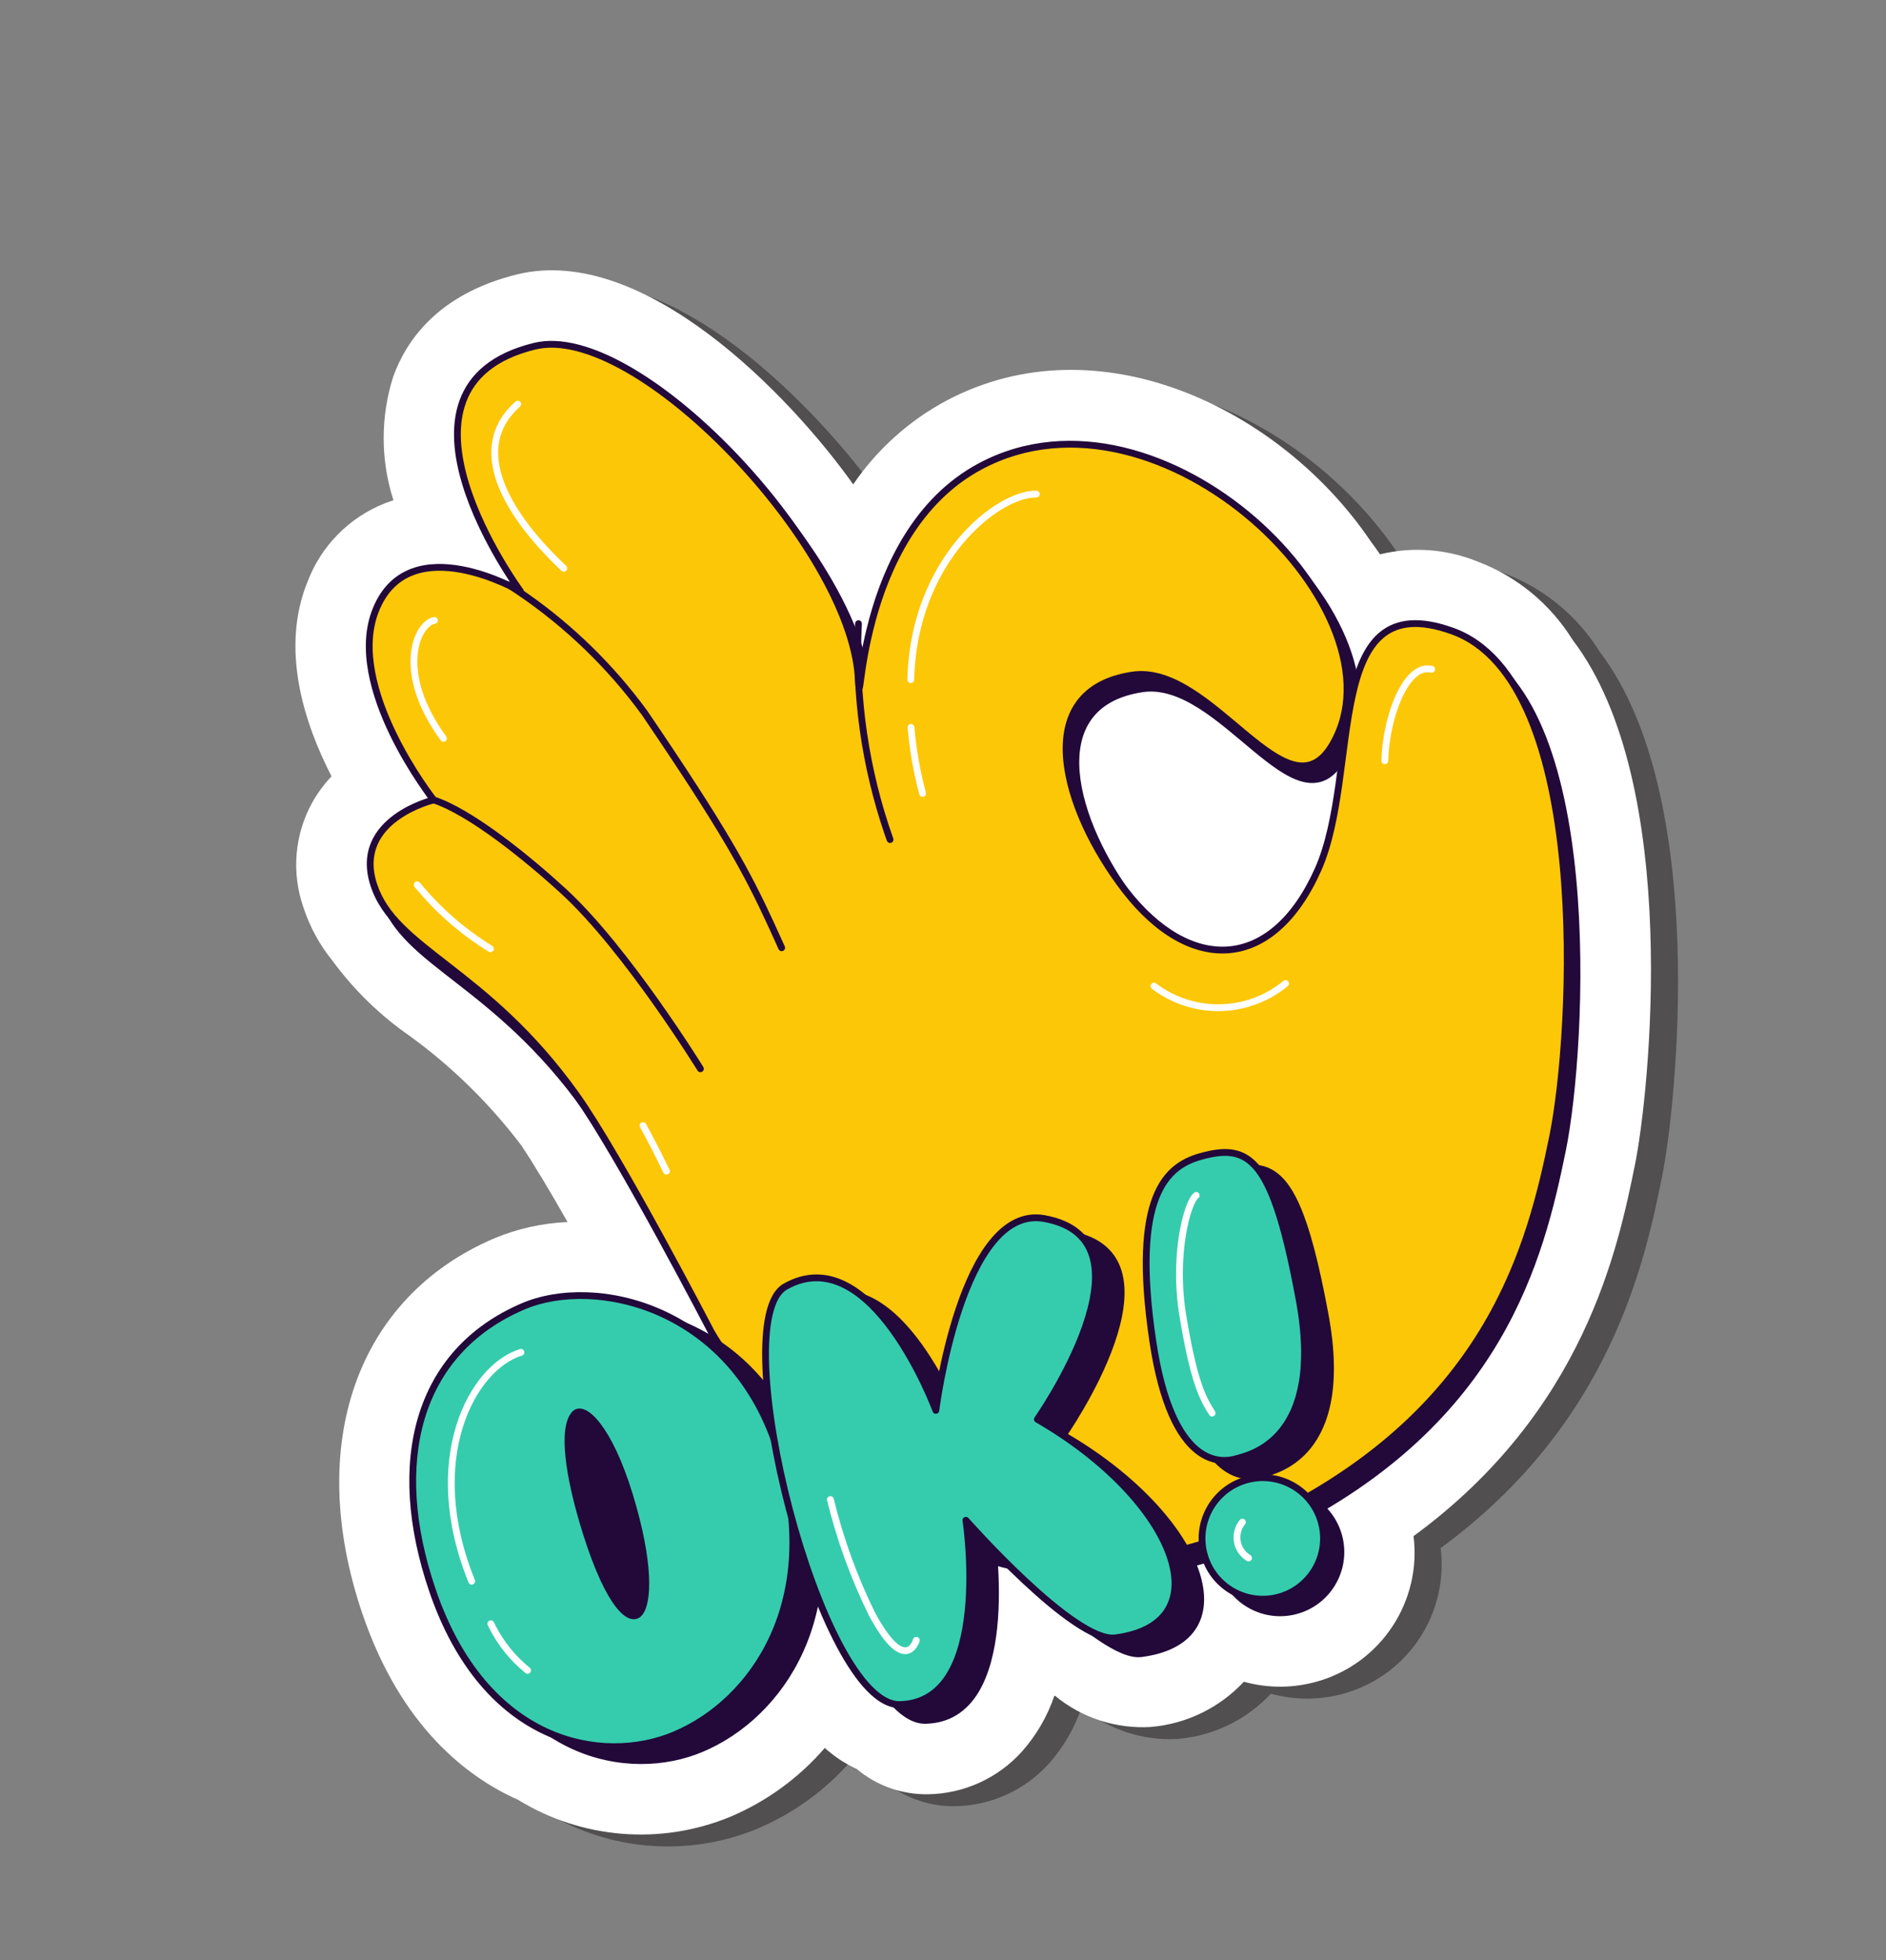
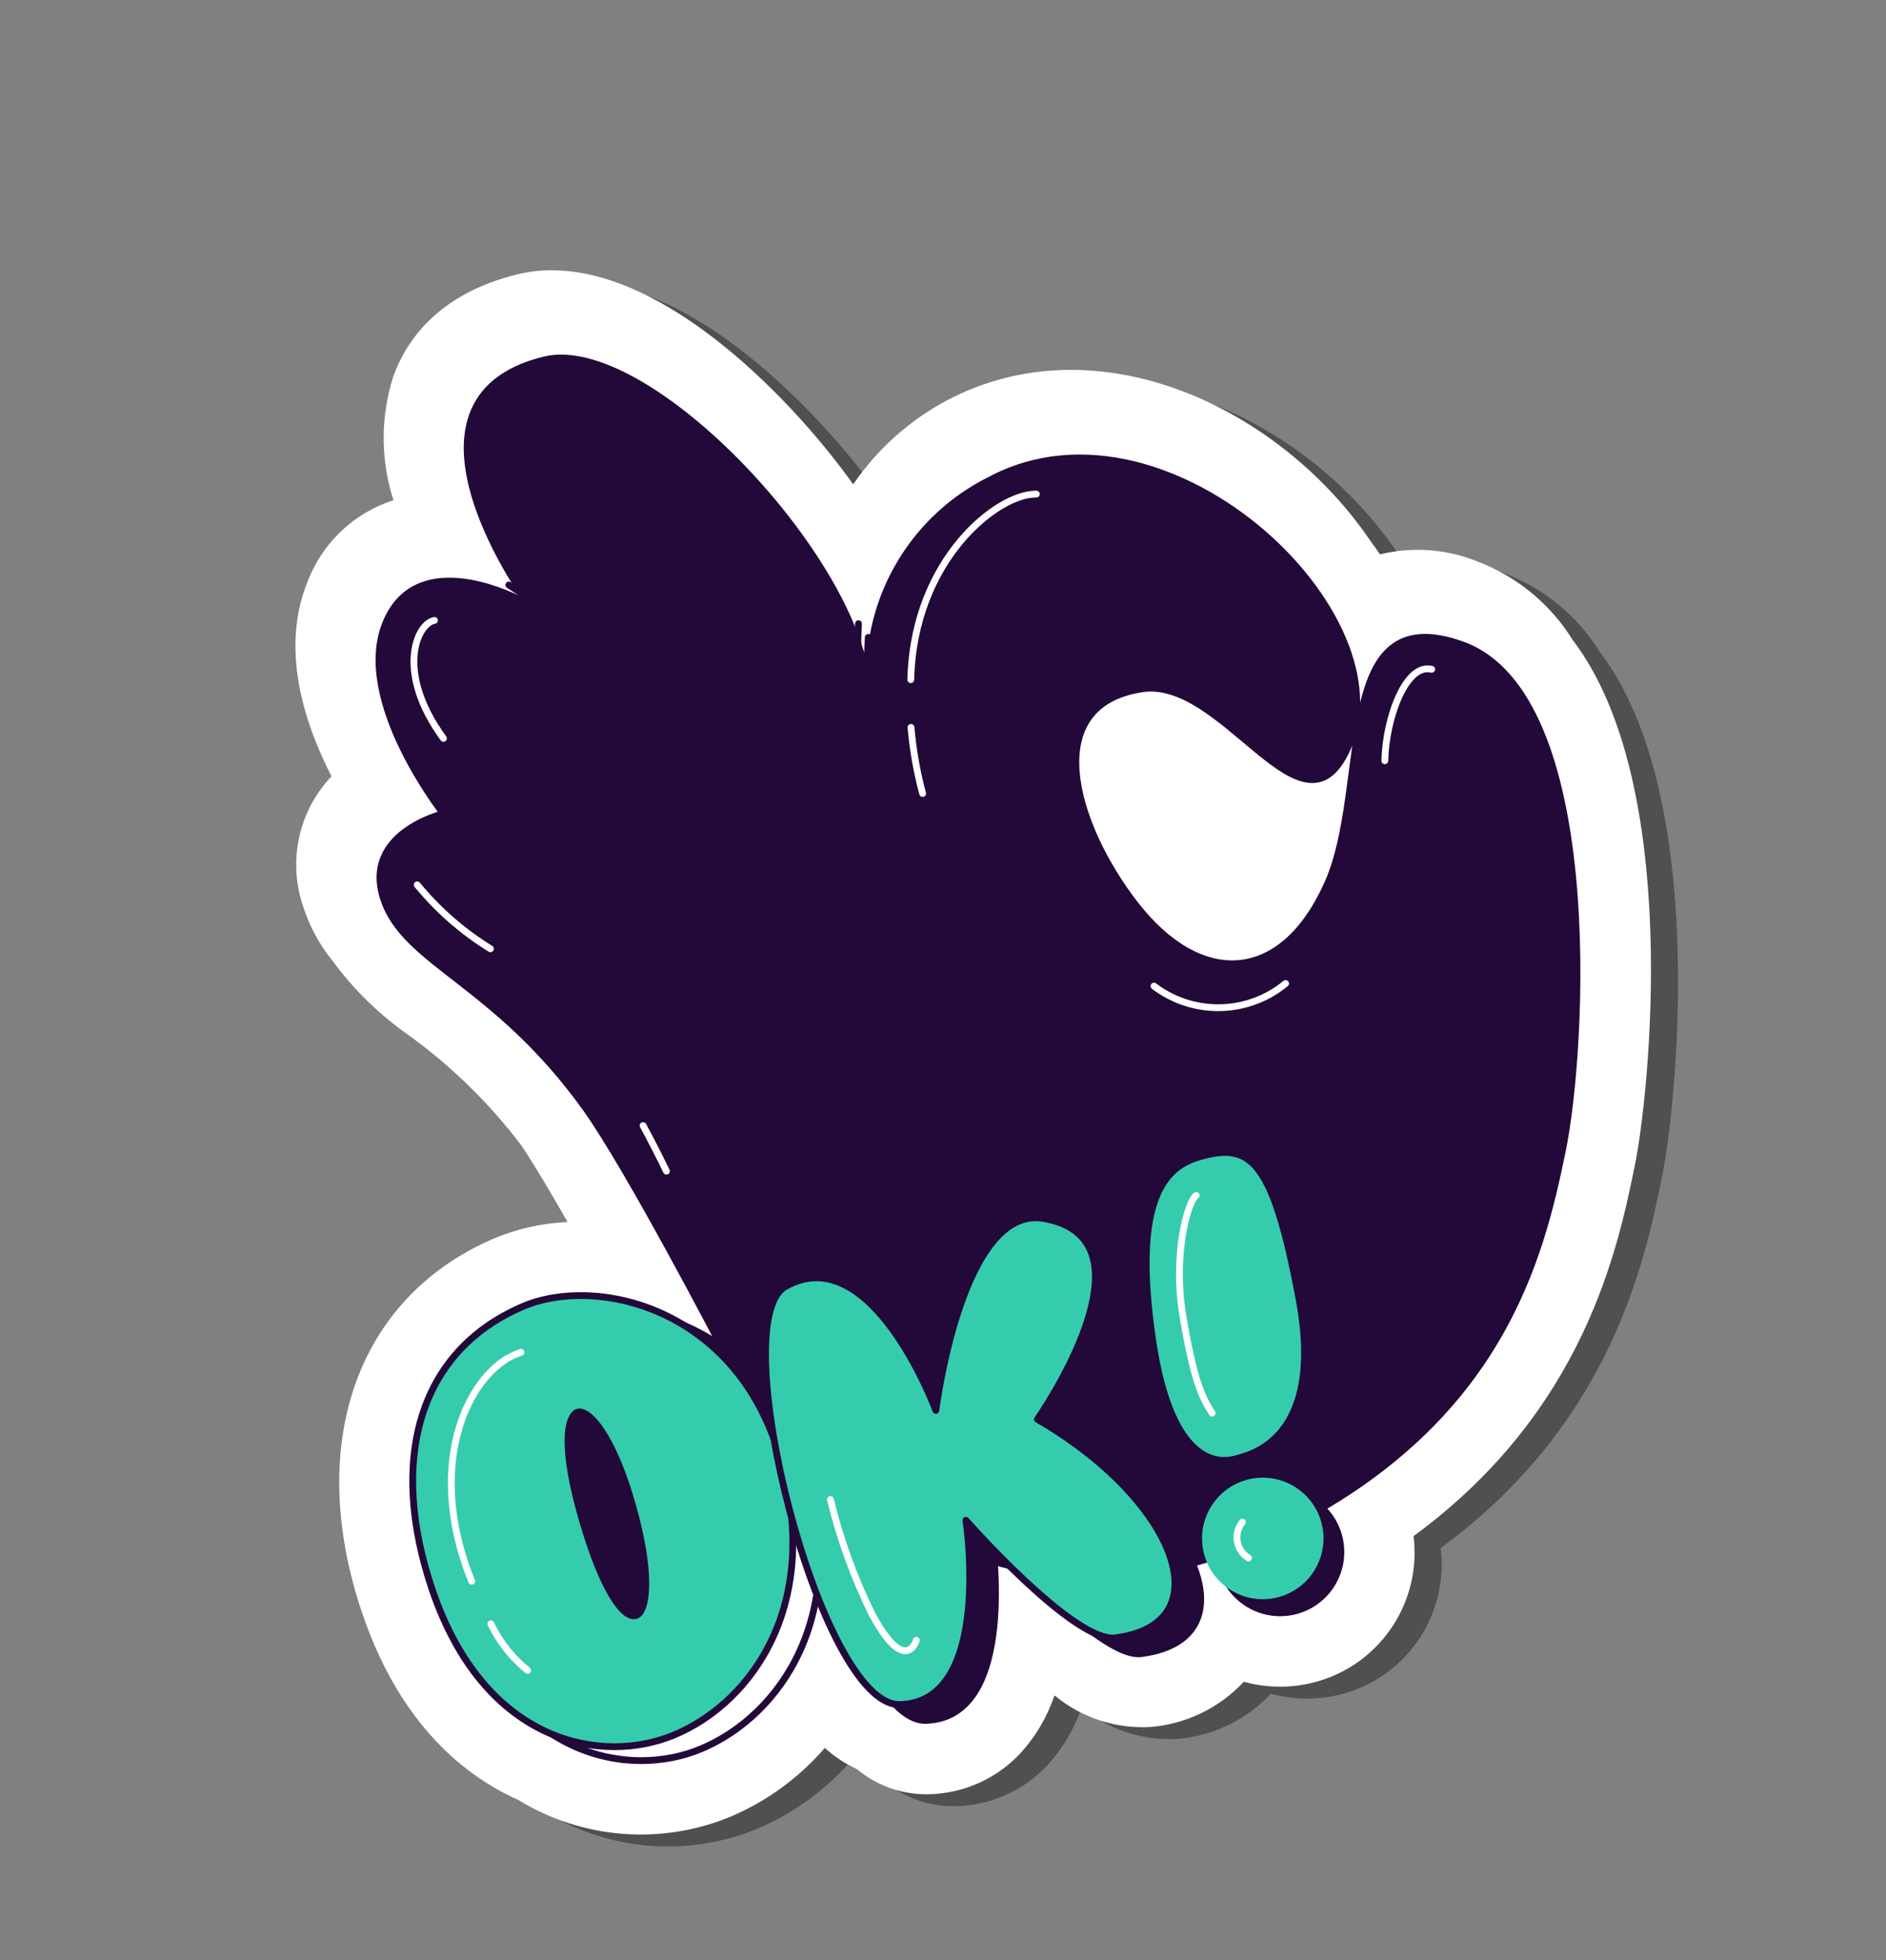
<svg xmlns="http://www.w3.org/2000/svg" width="180" height="187" viewBox="0 0 180 187" fill="none">
  <rect x="0" y="0" width="180" height="187" fill="#808080" stroke="none" />
  <g clip-path="url(#clip0_54_4456)">
    <path opacity="0.5" d="M152.672 62.178C150.55 58.757 147.359 56.131 143.593 54.706C140.64 53.509 137.386 53.269 134.29 54.02C134 53.593 133.697 53.169 133.382 52.747C124.823 40.123 107.422 31.669 92.906 39.361C89.343 41.269 86.292 44.009 84.014 47.348C77.942 38.81 64.015 24.38 51.959 27.31C44.401 29.167 41.368 33.611 40.122 37.041C38.891 40.886 38.895 45.021 40.135 48.864C39.869 48.948 39.601 49.043 39.336 49.146C35.924 50.488 33.237 53.208 31.935 56.635C29.32 63.058 31.61 70.119 34.225 75.199C33.515 75.949 32.9 76.784 32.393 77.684C30.697 80.74 30.385 84.375 31.534 87.676C32.14 89.544 33.086 91.283 34.325 92.806C36.363 95.581 38.848 97.998 41.678 99.959C45.732 102.904 49.328 106.431 52.35 110.428C53.583 112.266 55.158 114.917 56.752 117.723C54.334 117.824 51.952 118.355 49.72 119.291C36.614 124.907 31.687 138.952 37.166 155.072C40.828 165.843 47.159 170.678 52.037 172.846C58.124 176.582 65.628 177.189 72.236 174.479C75.726 173.012 78.829 170.757 81.302 167.891C82.211 168.716 83.242 169.395 84.358 169.905C86.246 171.486 88.639 172.341 91.102 172.313C94.554 172.275 97.831 170.789 100.135 168.218C101.506 166.668 102.555 164.86 103.218 162.9L103.318 162.951C105.869 165.036 109.11 166.086 112.399 165.892C115.798 165.609 118.969 164.071 121.295 161.577C123.659 162.234 126.16 162.204 128.508 161.492C134.466 159.692 138.261 153.861 137.494 147.685C153.833 135.726 157.014 120.144 158.618 112.292C159.979 105.622 163.161 75.908 152.672 62.178Z" fill="#231F20" />
    <path d="M150.088 61.04C147.966 57.619 144.775 54.992 141.009 53.568C138.056 52.37 134.802 52.13 131.706 52.882C131.416 52.455 131.113 52.03 130.798 51.609C122.239 38.985 104.838 30.53 90.322 38.223C86.759 40.131 83.708 42.871 81.43 46.21C75.358 37.672 61.431 23.242 49.375 26.172C41.817 28.029 38.784 32.473 37.538 35.902C36.307 39.748 36.311 43.883 37.551 47.725C37.285 47.81 37.017 47.905 36.752 48.007C33.34 49.35 30.653 52.069 29.351 55.497C26.736 61.919 29.026 68.981 31.641 74.061C30.931 74.811 30.316 75.646 29.809 76.546C28.113 79.602 27.801 83.237 28.95 86.538C29.556 88.406 30.502 90.145 31.741 91.667C33.779 94.442 36.264 96.86 39.094 98.821C43.148 101.766 46.744 105.293 49.766 109.29C50.999 111.128 52.574 113.779 54.169 116.585C51.75 116.686 49.368 117.217 47.136 118.153C34.03 123.769 29.103 137.814 34.581 153.934C38.244 164.705 44.575 169.54 49.453 171.707C55.54 175.444 63.044 176.051 69.652 173.341C73.142 171.874 76.245 169.619 78.719 166.753C79.627 167.577 80.658 168.257 81.774 168.766C83.662 170.348 86.055 171.202 88.518 171.175C91.97 171.137 95.247 169.651 97.551 167.079C98.922 165.53 99.971 163.722 100.634 161.762L100.734 161.813C103.285 163.898 106.526 164.947 109.815 164.754C113.214 164.471 116.385 162.933 118.711 160.439C121.075 161.095 123.576 161.066 125.924 160.354C131.882 158.554 135.677 152.723 134.91 146.546C151.249 134.587 154.43 119.006 156.034 111.154C157.396 104.483 160.577 74.77 150.088 61.04Z" fill="white" />
    <path d="M139.549 61.514C127.004 57.001 130.871 74.968 126.72 84.273C122.369 94.027 114.512 94.259 108.312 86.242C102.334 78.513 99.135 67.2 109.004 65.713C116.586 64.571 123.775 79.67 128.088 72.379C135.537 59.785 111.781 36.639 94.552 45.765C88.114 48.943 83.779 55.225 83.094 62.372L82.866 60.807C82.749 62.728 82.756 64.654 82.887 66.573C82.888 66.978 82.896 66.829 82.838 65.915C82.045 53.435 61.727 31.963 51.967 34.336C36.194 38.17 50.603 57.719 50.603 57.719C50.603 57.719 50.269 57.528 49.726 57.263C49.588 57.174 49.494 57.115 49.494 57.115L49.536 57.171C46.776 55.859 39.405 53.093 36.811 59.466C33.81 66.837 42.319 77.623 42.319 77.623C42.319 77.623 34.594 79.464 36.594 85.694C38.596 91.924 47.283 93.675 55.914 105.736C60.062 111.534 68.829 128.41 68.829 128.41C75.75 140.12 96.07 159.046 122.528 145.822C143.194 135.493 147.013 120.051 149.118 109.742C151.138 99.852 152.902 66.318 139.549 61.514Z" fill="#22093A" />
    <path d="M44.795 39.495C45.708 37 47.867 34.998 51.891 34.02C54.455 33.397 57.648 34.346 60.958 36.232C64.281 38.126 67.785 40.999 70.999 44.33C74.214 47.662 77.15 51.463 79.333 55.219C80.725 57.614 81.816 60.003 82.477 62.247C82.491 61.76 82.513 61.274 82.543 60.787C82.553 60.621 82.686 60.49 82.853 60.483C82.916 60.481 82.976 60.496 83.028 60.525C84.186 54.251 88.138 48.813 93.801 45.786L94.408 45.473C103.191 40.828 113.578 44.422 120.787 50.682C124.4 53.82 127.245 57.651 128.717 61.509C129.421 63.356 129.811 65.218 129.816 67.014C130.377 64.728 131.202 62.771 132.631 61.607C134.22 60.311 136.466 60.06 139.658 61.209C143.119 62.453 145.563 65.546 147.26 69.559C148.959 73.576 149.932 78.563 150.422 83.689C151.4 93.941 150.453 104.829 149.436 109.806C148.383 114.967 146.893 121.45 143.063 127.939C139.229 134.434 133.061 140.92 122.673 146.112C109.345 152.774 97.544 151.34 88.21 146.757C78.89 142.182 72.037 134.473 68.551 128.574L68.542 128.559C68.542 128.558 68.541 128.557 68.54 128.556C68.539 128.554 68.537 128.551 68.535 128.547C68.531 128.539 68.525 128.527 68.517 128.511C68.501 128.479 68.475 128.431 68.442 128.369C68.377 128.244 68.282 128.06 68.158 127.824C67.91 127.352 67.551 126.67 67.108 125.834C66.222 124.162 64.997 121.873 63.643 119.403C60.931 114.456 57.712 108.805 55.651 105.925C51.363 99.933 47.063 96.503 43.569 93.784C40.097 91.083 37.324 89.024 36.286 85.793C35.764 84.168 35.871 82.804 36.346 81.678C36.819 80.559 37.644 79.702 38.514 79.061C39.385 78.419 40.317 77.982 41.026 77.706C41.319 77.592 41.575 77.506 41.776 77.443C41.752 77.409 41.725 77.374 41.698 77.337C41.469 77.024 41.145 76.57 40.767 76.002C40.011 74.868 39.032 73.276 38.148 71.45C36.392 67.824 34.954 63.168 36.511 59.343C37.184 57.688 38.178 56.606 39.347 55.951C40.511 55.298 41.824 55.082 43.119 55.112C45.589 55.17 48.061 56.129 49.489 56.791C49.52 56.791 49.551 56.795 49.581 56.804C49.235 56.278 48.795 55.585 48.318 54.767C47.208 52.864 45.886 50.276 45.061 47.559C44.237 44.85 43.893 41.964 44.795 39.495ZM52.044 34.65C48.181 35.589 46.227 37.47 45.405 39.718C44.574 41.993 44.874 44.714 45.681 47.37C46.486 50.02 47.781 52.559 48.878 54.44C49.427 55.38 49.925 56.153 50.285 56.691C50.465 56.959 50.61 57.169 50.711 57.311C50.761 57.382 50.8 57.437 50.826 57.473C50.839 57.49 50.848 57.504 50.854 57.513C50.858 57.517 50.861 57.521 50.862 57.523C50.863 57.524 50.864 57.525 50.864 57.525C50.955 57.649 50.947 57.82 50.845 57.934C50.743 58.049 50.575 58.076 50.442 58L50.442 57.999L50.428 57.992C50.419 57.987 50.404 57.979 50.385 57.968C50.347 57.947 50.29 57.916 50.215 57.876C50.067 57.797 49.852 57.685 49.584 57.554C49.573 57.548 49.562 57.542 49.551 57.535C49.524 57.518 49.499 57.502 49.476 57.488C49.45 57.483 49.423 57.476 49.398 57.464C48.029 56.813 45.546 55.818 43.104 55.761C41.887 55.732 40.699 55.937 39.665 56.517C38.636 57.094 37.735 58.056 37.112 59.588C35.668 63.134 36.984 67.558 38.732 71.167C39.599 72.959 40.561 74.524 41.306 75.642C41.678 76.201 41.996 76.647 42.221 76.953C42.333 77.106 42.422 77.224 42.483 77.303C42.513 77.342 42.535 77.373 42.551 77.393C42.558 77.402 42.565 77.41 42.569 77.415C42.571 77.417 42.572 77.419 42.572 77.421L42.574 77.421L42.574 77.422C42.642 77.509 42.661 77.625 42.625 77.729C42.598 77.808 42.542 77.872 42.471 77.91L42.395 77.938L42.391 77.939C42.388 77.94 42.383 77.941 42.377 77.942C42.363 77.946 42.343 77.951 42.317 77.958C42.264 77.972 42.185 77.994 42.085 78.025C41.885 78.085 41.599 78.178 41.261 78.31C40.585 78.573 39.709 78.986 38.899 79.583C38.089 80.18 37.357 80.952 36.944 81.93C36.534 82.902 36.425 84.105 36.904 85.595C37.867 88.594 40.438 90.526 43.968 93.272C47.475 96.002 51.835 99.478 56.178 105.547C58.266 108.464 61.504 114.151 64.212 119.091C65.568 121.565 66.794 123.857 67.681 125.531C68.125 126.367 68.484 127.05 68.732 127.523C68.856 127.759 68.953 127.943 69.018 128.069C69.051 128.131 69.075 128.179 69.092 128.212C69.099 128.226 69.105 128.237 69.109 128.245L69.441 128.795C72.969 134.529 79.597 141.806 88.495 146.175C97.666 150.677 109.253 152.094 122.383 145.532C132.661 140.395 138.736 133.994 142.504 127.609C146.276 121.218 147.749 114.825 148.8 109.677C149.804 104.763 150.749 93.94 149.776 83.751C149.29 78.657 148.326 73.743 146.663 69.812C144.999 65.877 142.656 62.976 139.439 61.819C136.36 60.711 134.384 61.014 133.04 62.109C131.666 63.229 130.862 65.245 130.304 67.781C129.747 70.311 129.452 73.26 129.032 76.202C128.615 79.126 128.074 82.034 127.016 84.405C124.815 89.339 121.684 91.956 118.236 92.245C114.798 92.533 111.189 90.492 108.056 86.44C105.046 82.549 102.713 77.729 102.392 73.662C102.232 71.624 102.575 69.745 103.628 68.273C104.685 66.794 106.424 65.773 108.955 65.392C110.966 65.089 112.92 65.867 114.752 67.023C116.583 68.179 118.351 69.753 119.979 71.102C121.632 72.471 123.118 73.588 124.436 73.939C125.08 74.11 125.665 74.093 126.206 73.844C126.751 73.594 127.292 73.089 127.809 72.214C129.606 69.177 129.537 65.478 128.111 61.739C126.685 58.001 123.911 54.255 120.362 51.172C113.25 44.995 103.149 41.578 94.704 46.051L94.695 46.056C88.359 49.184 84.092 55.368 83.418 62.403C83.403 62.562 83.274 62.684 83.116 62.694C83.097 63.742 83.113 64.79 83.167 65.836L83.212 66.572C83.212 66.668 83.212 66.741 83.212 66.769C83.212 66.774 83.213 66.787 83.212 66.799C83.212 66.801 83.212 66.812 83.21 66.825C83.21 66.829 83.206 66.851 83.198 66.877C83.196 66.886 83.184 66.928 83.152 66.973C83.132 66.998 83.073 67.051 83.032 67.076C82.971 67.099 82.84 67.106 82.776 67.089C82.73 67.068 82.663 67.018 82.64 66.994C82.626 66.976 82.606 66.945 82.598 66.932C82.585 66.906 82.579 66.884 82.576 66.876C82.571 66.858 82.569 66.842 82.568 66.838C82.566 66.828 82.565 66.819 82.564 66.817C82.563 66.801 82.562 66.775 82.561 66.755C82.556 66.654 82.544 66.39 82.515 65.935C82.321 62.887 80.93 59.256 78.772 55.545C76.618 51.84 73.716 48.08 70.532 44.781C67.348 41.481 63.892 38.651 60.637 36.796C57.367 34.933 54.36 34.087 52.044 34.65ZM109.052 66.033C106.649 66.395 105.088 67.347 104.156 68.65C103.22 69.958 102.886 71.669 103.039 73.611C103.346 77.505 105.601 82.207 108.569 86.044C111.635 90.009 115.054 91.86 118.182 91.598C121.301 91.337 124.273 88.961 126.424 84.141C127.441 81.859 127.973 79.032 128.39 76.111C128.628 74.448 128.829 72.75 129.063 71.121C128.87 71.607 128.64 72.082 128.367 72.543C127.807 73.491 127.18 74.11 126.477 74.434C125.769 74.759 125.025 74.766 124.27 74.566C122.791 74.172 121.197 72.953 119.566 71.601C117.91 70.23 116.189 68.699 114.405 67.572C112.622 66.447 110.833 65.765 109.052 66.033Z" fill="#22093A" />
-     <path d="M67.898 127.1C74.818 138.811 95.138 157.737 121.597 144.512C142.262 134.183 146.081 118.742 148.187 108.433C150.206 98.542 151.971 65.009 138.617 60.205C126.072 55.692 129.939 73.658 125.788 82.964C121.437 92.718 113.58 92.95 107.38 84.933C101.402 77.204 98.203 65.891 108.072 64.404C115.655 63.261 122.844 78.361 127.156 71.07C134.606 58.476 110.849 35.33 93.62 44.456C81.286 50.988 82.264 70.244 81.906 64.605C81.114 52.126 60.795 30.654 51.036 33.026C35.263 36.861 49.672 56.409 49.672 56.409C49.672 56.409 39.096 50.252 35.879 58.157C32.879 65.528 41.387 76.313 41.387 76.313C41.387 76.313 33.662 78.154 35.663 84.384C37.664 90.615 46.352 92.365 54.982 104.427C59.131 110.225 67.898 127.1 67.898 127.1Z" fill="#FCC707" />
-     <path d="M43.864 38.185C44.776 35.69 46.936 33.689 50.959 32.711C53.523 32.088 56.717 33.037 60.026 34.923C63.35 36.816 66.853 39.69 70.067 43.021C73.282 46.353 76.218 50.154 78.401 53.91C80.265 57.116 81.588 60.309 82.061 63.162C82.245 62.042 82.525 60.605 82.96 59.009C84.309 54.057 87.18 47.499 93.468 44.169C102.252 39.517 112.644 43.11 119.855 49.373C123.468 52.511 126.314 56.342 127.785 60.2C128.49 62.048 128.88 63.91 128.885 65.706C129.446 63.419 130.27 61.462 131.699 60.297C133.289 59.002 135.534 58.751 138.727 59.9C142.187 61.144 144.631 64.237 146.329 68.25C148.028 72.267 149.001 77.254 149.49 82.38C150.469 92.631 149.521 103.52 148.505 108.497C147.451 113.657 145.961 120.14 142.131 126.629C138.298 133.124 132.13 139.611 121.742 144.803C108.413 151.465 96.611 150.031 87.277 145.448C77.958 140.873 71.105 133.164 67.619 127.265C67.616 127.26 67.613 127.255 67.61 127.249L67.61 127.249L67.609 127.247C67.608 127.245 67.606 127.242 67.604 127.238C67.6 127.23 67.593 127.217 67.585 127.201C67.568 127.169 67.543 127.121 67.511 127.059C67.446 126.934 67.35 126.751 67.227 126.515C66.979 126.042 66.62 125.361 66.177 124.525C65.29 122.853 64.066 120.564 62.712 118.094C59.999 113.147 56.78 107.496 54.719 104.616C50.432 98.624 46.132 95.194 42.637 92.475C39.165 89.773 36.392 87.715 35.354 84.484C34.832 82.859 34.939 81.494 35.414 80.368C35.887 79.25 36.712 78.393 37.583 77.751C38.454 77.109 39.385 76.672 40.094 76.396C40.387 76.282 40.644 76.197 40.844 76.133C40.82 76.1 40.794 76.065 40.766 76.027C40.537 75.715 40.214 75.26 39.836 74.693C39.079 73.558 38.101 71.967 37.216 70.141C35.46 66.514 34.022 61.859 35.579 58.034C36.416 55.977 37.746 54.812 39.279 54.244C40.798 53.682 42.486 53.719 44.04 54C45.596 54.281 47.044 54.813 48.099 55.273C48.309 55.364 48.502 55.455 48.679 55.539C48.329 55.008 47.877 54.299 47.387 53.458C46.276 51.554 44.955 48.967 44.129 46.25C43.306 43.54 42.961 40.655 43.864 38.185ZM51.112 33.341C47.25 34.28 45.295 36.161 44.474 38.409C43.642 40.684 43.942 43.404 44.749 46.061C45.554 48.711 46.849 51.249 47.947 53.131C48.495 54.071 48.993 54.844 49.353 55.381C49.533 55.65 49.679 55.859 49.779 56.001C49.829 56.072 49.868 56.127 49.894 56.163C49.907 56.181 49.916 56.195 49.923 56.204C49.926 56.208 49.929 56.211 49.931 56.214C49.932 56.215 49.932 56.215 49.933 56.216C50.024 56.34 50.016 56.512 49.913 56.626C49.81 56.74 49.642 56.767 49.509 56.689L49.503 56.686C49.498 56.684 49.491 56.679 49.482 56.674C49.463 56.663 49.434 56.647 49.396 56.626C49.32 56.584 49.207 56.523 49.062 56.448C48.772 56.298 48.352 56.091 47.839 55.868C46.811 55.42 45.414 54.907 43.925 54.638C42.432 54.367 40.873 54.346 39.504 54.853C38.15 55.354 36.952 56.383 36.18 58.278C34.736 61.825 36.052 66.249 37.8 69.858C38.668 71.65 39.629 73.215 40.374 74.333C40.747 74.891 41.065 75.338 41.289 75.644C41.401 75.796 41.491 75.914 41.551 75.994C41.581 76.033 41.604 76.063 41.619 76.083C41.627 76.093 41.633 76.1 41.637 76.105C41.639 76.108 41.64 76.11 41.641 76.111L41.642 76.112C41.711 76.199 41.73 76.315 41.694 76.42C41.657 76.524 41.57 76.603 41.463 76.629C41.462 76.629 41.461 76.629 41.459 76.63C41.456 76.63 41.451 76.631 41.445 76.633C41.432 76.636 41.412 76.642 41.385 76.649C41.332 76.663 41.254 76.685 41.153 76.715C40.953 76.776 40.667 76.869 40.33 77.001C39.653 77.264 38.778 77.676 37.967 78.273C37.157 78.871 36.426 79.643 36.013 80.621C35.602 81.592 35.493 82.796 35.972 84.285C36.935 87.284 39.506 89.216 43.036 91.963C46.544 94.692 50.903 98.168 55.246 104.238C57.334 107.155 60.572 112.842 63.28 117.782C64.636 120.255 65.863 122.548 66.75 124.221C67.193 125.058 67.552 125.74 67.8 126.213C67.924 126.45 68.021 126.634 68.086 126.759C68.119 126.822 68.144 126.87 68.16 126.902C68.167 126.916 68.173 126.927 68.177 126.935L68.509 127.485C72.037 133.219 78.665 140.497 87.563 144.866C96.733 149.368 108.322 150.785 121.452 144.222C131.729 139.085 137.804 132.685 141.573 126.3C145.345 119.909 146.817 113.516 147.869 108.367C148.872 103.454 149.817 92.63 148.844 82.442C148.358 77.348 147.394 72.433 145.732 68.502C144.067 64.568 141.724 61.667 138.508 60.51C135.428 59.402 133.452 59.705 132.109 60.8C130.734 61.92 129.931 63.935 129.372 66.472C128.816 69.001 128.522 71.95 128.102 74.893C127.684 77.817 127.143 80.724 126.085 83.096C123.884 88.029 120.753 90.647 117.305 90.936C113.867 91.224 110.258 89.183 107.124 85.131C104.114 81.239 101.781 76.42 101.461 72.353C101.3 70.315 101.644 68.436 102.697 66.963C103.754 65.485 105.492 64.464 108.024 64.083C110.034 63.78 111.988 64.558 113.82 65.714C115.651 66.87 117.42 68.443 119.048 69.792C120.701 71.162 122.186 72.278 123.505 72.629C124.149 72.801 124.733 72.784 125.274 72.535C125.819 72.284 126.36 71.78 126.878 70.904C128.674 67.867 128.605 64.169 127.179 60.43C125.753 56.691 122.979 52.945 119.43 49.863C112.318 43.686 102.218 40.269 93.772 44.742C87.726 47.944 84.92 54.281 83.585 59.18C82.92 61.622 82.626 63.688 82.475 64.798C82.438 65.073 82.408 65.296 82.384 65.449C82.372 65.524 82.36 65.593 82.347 65.645C82.341 65.669 82.332 65.706 82.316 65.742C82.309 65.758 82.292 65.794 82.261 65.831C82.234 65.862 82.148 65.952 82.003 65.95C81.855 65.948 81.77 65.854 81.744 65.82C81.714 65.78 81.698 65.743 81.692 65.725C81.677 65.687 81.669 65.648 81.665 65.623C81.655 65.568 81.647 65.494 81.639 65.409C81.623 65.237 81.605 64.976 81.583 64.625C81.389 61.578 79.998 57.947 77.841 54.236C75.687 50.53 72.784 46.771 69.6 43.471C66.416 40.171 62.961 37.341 59.705 35.486C56.436 33.623 53.428 32.778 51.112 33.341ZM108.12 64.725C105.718 65.087 104.156 66.037 103.224 67.34C102.288 68.649 101.954 70.36 102.107 72.302C102.414 76.196 104.669 80.897 107.637 84.735C110.703 88.7 114.123 90.551 117.251 90.289C120.369 90.028 123.343 87.651 125.493 82.831C126.51 80.55 127.042 77.722 127.459 74.802C127.696 73.138 127.897 71.44 128.131 69.812C127.938 70.298 127.709 70.773 127.436 71.234C126.876 72.181 126.248 72.801 125.545 73.124C124.838 73.45 124.093 73.457 123.338 73.256C121.859 72.862 120.265 71.643 118.634 70.292C116.978 68.92 115.258 67.389 113.473 66.263C111.69 65.137 109.901 64.457 108.12 64.725Z" fill="#22093A" />
    <path d="M41.078 76.213C41.134 76.043 41.317 75.95 41.487 76.005C43.313 76.603 45.603 78.032 47.842 79.681C50.088 81.335 52.312 83.233 54.012 84.796C57.053 87.59 60.334 91.846 62.846 95.389C64.105 97.163 65.174 98.764 65.929 99.921C66.306 100.5 66.606 100.968 66.811 101.291C66.913 101.453 66.992 101.579 67.045 101.664C67.071 101.706 67.091 101.739 67.105 101.761C67.112 101.772 67.117 101.78 67.121 101.786C67.122 101.789 67.124 101.79 67.124 101.792L67.125 101.795L67.154 101.853C67.206 101.995 67.153 102.159 67.02 102.241C66.886 102.323 66.717 102.297 66.614 102.187L66.573 102.135L66.573 102.133L66.553 102.103C66.54 102.081 66.52 102.049 66.494 102.007C66.441 101.923 66.363 101.799 66.261 101.638C66.058 101.317 65.761 100.852 65.385 100.276C64.634 99.124 63.57 97.531 62.318 95.765C59.809 92.227 56.561 88.018 53.574 85.272C51.886 83.722 49.68 81.841 47.457 80.203C45.226 78.56 43.007 77.185 41.286 76.621C41.116 76.566 41.023 76.383 41.078 76.213Z" fill="#22093A" />
    <path d="M48.29 55.63C48.375 55.498 48.538 55.448 48.679 55.502L48.738 55.533L49.679 56.153C54.034 59.094 57.885 62.72 61.085 66.888L61.769 67.799C69.408 79.035 71.548 82.989 73.874 88.033L74.899 90.287L74.92 90.349C74.953 90.496 74.88 90.651 74.737 90.716C74.594 90.78 74.429 90.733 74.341 90.61L74.308 90.554L73.29 88.314C70.98 83.303 68.855 79.377 61.231 68.164C57.948 63.68 53.916 59.797 49.315 56.689L48.387 56.078L48.336 56.037C48.228 55.932 48.205 55.761 48.29 55.63Z" fill="#22093A" />
    <path d="M81.609 59.481C81.618 59.303 81.771 59.165 81.95 59.174C82.128 59.183 82.266 59.335 82.257 59.514C81.902 66.469 82.919 73.425 85.25 79.987C85.31 80.156 85.222 80.342 85.053 80.402C84.906 80.454 84.746 80.393 84.668 80.264L84.64 80.205L84.422 79.581C82.217 73.123 81.261 66.301 81.609 59.481Z" fill="#22093A" />
    <path d="M42.585 70.253C42.69 70.397 42.659 70.6 42.514 70.706C42.37 70.811 42.167 70.779 42.061 70.635L42.585 70.253ZM41.317 58.888L41.42 58.867L41.485 58.864C41.636 58.87 41.766 58.981 41.791 59.136C41.816 59.291 41.726 59.437 41.585 59.49L41.522 59.507L41.409 59.535C41.137 59.622 40.811 59.876 40.518 60.339C40.189 60.86 39.926 61.611 39.851 62.561C39.701 64.455 40.301 67.126 42.585 70.253L42.323 70.443L42.061 70.635C39.706 67.411 39.039 64.588 39.204 62.509C39.286 61.471 39.576 60.616 39.969 59.993C40.333 59.418 40.808 59.009 41.317 58.888Z" fill="white" />
    <path d="M61.218 107.093C61.355 107.018 61.523 107.053 61.621 107.168L61.658 107.222L62.256 108.337C62.841 109.446 63.387 110.536 63.898 111.59C63.976 111.752 63.908 111.946 63.747 112.024C63.606 112.092 63.44 112.049 63.348 111.929L63.314 111.873L62.795 110.813C62.44 110.1 62.07 109.374 61.682 108.64L61.089 107.533L61.063 107.473C61.019 107.328 61.08 107.168 61.218 107.093Z" fill="white" />
    <path d="M39.611 84.156C39.732 84.057 39.904 84.061 40.021 84.156L40.068 84.202L40.438 84.644C42.188 86.69 44.226 88.471 46.488 89.931L46.977 90.239L47.029 90.279C47.138 90.382 47.164 90.552 47.082 90.685C46.988 90.838 46.788 90.885 46.636 90.791C44.12 89.241 41.863 87.309 39.945 85.066L39.566 84.613L39.53 84.559C39.459 84.425 39.49 84.256 39.611 84.156Z" fill="white" />
    <path d="M95.345 47.987C96.569 47.256 97.75 46.847 98.726 46.816L98.919 46.814L98.983 46.822C99.131 46.855 99.239 46.989 99.236 47.146C99.232 47.302 99.119 47.431 98.971 47.458L98.905 47.463L98.743 47.465C97.92 47.492 96.85 47.844 95.678 48.544C94.436 49.287 93.105 50.406 91.876 51.883C89.42 54.837 87.378 59.212 87.249 64.852L87.241 64.917C87.207 65.064 87.074 65.172 86.917 65.169C86.738 65.164 86.596 65.016 86.6 64.837L86.618 64.298C86.864 58.763 88.911 54.432 91.377 51.468C92.648 49.939 94.034 48.77 95.345 47.987Z" fill="white" />
    <path d="M88.368 75.613C88.415 75.786 88.312 75.963 88.14 76.01C87.967 76.056 87.789 75.954 87.742 75.781L88.368 75.613ZM86.917 69.073C87.096 69.058 87.254 69.19 87.269 69.369C87.451 71.478 87.818 73.568 88.368 75.613L88.055 75.697L87.742 75.781C87.182 73.7 86.807 71.572 86.623 69.424C86.607 69.246 86.739 69.089 86.917 69.073Z" fill="white" />
    <path d="M134.699 64.139C135.281 63.622 135.97 63.35 136.721 63.539C136.895 63.582 137 63.758 136.957 63.932C136.913 64.105 136.737 64.211 136.563 64.167C136.082 64.047 135.606 64.201 135.131 64.624C134.649 65.052 134.198 65.735 133.808 66.589C133.029 68.294 132.535 70.585 132.494 72.583C132.49 72.762 132.341 72.905 132.162 72.901C131.983 72.897 131.841 72.749 131.845 72.57C131.888 70.492 132.398 68.112 133.218 66.319C133.627 65.424 134.124 64.651 134.699 64.139Z" fill="white" />
    <path d="M109.879 93.878C109.973 93.753 110.141 93.717 110.277 93.782L110.333 93.816L110.676 94.065C114.264 96.554 119.093 96.374 122.491 93.577C122.629 93.463 122.833 93.483 122.947 93.621C123.06 93.76 123.041 93.964 122.902 94.078C119.28 97.059 114.132 97.252 110.307 94.598L109.941 94.333L109.893 94.288C109.793 94.175 109.784 94.003 109.879 93.878Z" fill="white" />
-     <path d="M49.193 38.309C49.327 38.19 49.532 38.202 49.651 38.336C49.77 38.469 49.757 38.674 49.623 38.793C48.506 39.787 47.885 40.889 47.651 42.058C47.417 43.231 47.568 44.497 48.041 45.822C48.93 48.315 50.937 50.965 53.508 53.479L54.03 53.98L54.073 54.029C54.16 54.153 54.151 54.324 54.044 54.438C53.921 54.569 53.715 54.575 53.584 54.452C50.736 51.764 48.429 48.841 47.43 46.04C46.929 44.636 46.753 43.248 47.016 41.931C47.28 40.61 47.981 39.387 49.193 38.309Z" fill="white" />
-     <path d="M52.464 125.965C59.389 122.997 72.636 125.993 76.89 140.006C81.143 154.02 74.515 163.647 66.918 166.838C60.063 169.716 48.828 167.752 43.809 152.992C39.698 140.899 42.293 130.324 52.464 125.965Z" fill="#22093A" />
    <path d="M52.339 125.666C59.435 122.625 72.89 125.708 77.201 139.912C81.501 154.078 74.802 163.879 67.045 167.137C63.539 168.609 58.921 168.84 54.541 166.824C50.153 164.804 46.037 160.544 43.504 153.095C41.434 147.007 41.041 141.269 42.472 136.486C43.906 131.692 47.166 127.883 52.339 125.666ZM76.581 140.101C72.386 126.279 59.348 123.369 52.594 126.263C47.596 128.406 44.472 132.064 43.093 136.671C41.712 141.288 42.077 146.884 44.117 152.887C46.603 160.198 50.614 164.301 54.812 166.234C59.017 168.17 63.445 167.945 66.794 166.538C74.232 163.415 80.788 153.962 76.581 140.101Z" fill="#22093A" />
    <path d="M57.412 136.221C58.244 135.328 60.644 137.473 62.63 143.959C64.616 150.445 64.452 154.315 63.533 155.265C62.703 156.123 60.722 154.56 58.543 147.695C56.759 142.071 56.189 137.533 57.412 136.221Z" fill="#22093A" />
    <path d="M57.175 136C57.331 135.831 57.533 135.73 57.763 135.708C57.986 135.687 58.216 135.743 58.438 135.848C58.878 136.057 59.356 136.49 59.845 137.125C60.831 138.403 61.941 140.601 62.941 143.864C63.939 147.124 64.401 149.741 64.495 151.672C64.542 152.637 64.498 153.44 64.378 154.07C64.26 154.691 64.062 155.186 63.767 155.491C63.622 155.641 63.441 155.746 63.23 155.786C63.02 155.826 62.804 155.796 62.591 155.711C62.174 155.547 61.736 155.162 61.287 154.573C60.381 153.387 59.327 151.238 58.234 147.793C57.338 144.969 56.744 142.406 56.528 140.375C56.42 139.36 56.405 138.467 56.501 137.734C56.595 137.01 56.801 136.4 57.175 136ZM57.824 136.354C57.756 136.36 57.701 136.387 57.65 136.442C57.412 136.697 57.231 137.147 57.144 137.818C57.058 138.481 57.068 139.32 57.173 140.306C57.382 142.278 57.964 144.797 58.852 147.597C59.938 151.017 60.964 153.082 61.802 154.179C62.223 154.731 62.573 155.006 62.829 155.108C62.953 155.156 63.044 155.161 63.11 155.149C63.175 155.137 63.238 155.104 63.3 155.039C63.465 154.869 63.631 154.523 63.74 153.949C63.848 153.384 63.893 152.635 63.848 151.703C63.757 149.84 63.308 147.279 62.321 144.054C61.334 140.831 60.251 138.713 59.332 137.52C58.869 136.921 58.467 136.58 58.161 136.434C58.01 136.363 57.899 136.347 57.824 136.354Z" fill="#22093A" />
    <path d="M77.406 124.251C71.489 127.607 80.729 164.309 88.34 164.123C97.296 163.905 94.644 146.538 94.644 146.538C94.644 146.538 104.986 158.264 108.908 157.759C119.324 156.417 114.61 144.502 101.465 136.909C101.465 136.909 113.484 119.776 102.108 117.754C94.231 116.354 91.777 136.06 91.777 136.06C91.777 136.06 85.677 119.56 77.406 124.251Z" fill="#22093A" />
    <path d="M77.246 123.969C79.418 122.737 81.468 122.897 83.289 123.829C85.091 124.75 86.665 126.42 87.956 128.206C89.251 129.997 90.282 131.933 90.988 133.416C91.247 133.961 91.46 134.447 91.63 134.843C91.711 134.337 91.821 133.688 91.966 132.941C92.32 131.108 92.876 128.673 93.681 126.279C94.485 123.89 95.545 121.515 96.919 119.82C98.297 118.121 100.034 117.057 102.165 117.435C103.63 117.696 104.746 118.205 105.56 118.914C106.376 119.625 106.871 120.52 107.122 121.521C107.618 123.506 107.156 125.913 106.359 128.197C105.558 130.492 104.4 132.716 103.446 134.363C102.969 135.187 102.541 135.869 102.232 136.345C102.111 136.531 102.007 136.685 101.927 136.805C108.373 140.597 112.795 145.437 114.327 149.566C115.105 151.664 115.152 153.626 114.269 155.165C113.383 156.708 111.612 157.738 108.95 158.081C108.378 158.154 107.725 158.004 107.045 157.722C106.359 157.438 105.614 157.008 104.843 156.487C103.302 155.445 101.627 154.014 100.084 152.575C98.54 151.135 97.12 149.68 96.086 148.586C95.693 148.17 95.357 147.806 95.09 147.514C95.139 147.968 95.197 148.554 95.243 149.234C95.352 150.876 95.404 153.074 95.173 155.283C94.943 157.486 94.428 159.734 93.381 161.453C92.323 163.188 90.716 164.39 88.348 164.448C87.263 164.474 86.204 163.844 85.21 162.827C84.211 161.804 83.232 160.343 82.303 158.596C80.443 155.1 78.751 150.399 77.487 145.598C76.222 140.797 75.379 135.876 75.224 131.936C75.147 129.967 75.241 128.227 75.549 126.864C75.853 125.516 76.383 124.459 77.246 123.969ZM82.993 124.406C81.345 123.563 79.529 123.42 77.566 124.533C76.95 124.883 76.475 125.706 76.182 127.007C75.892 128.292 75.795 129.969 75.871 131.91C76.023 135.789 76.857 140.662 78.114 145.433C79.371 150.204 81.047 154.853 82.876 158.291C83.79 160.011 84.736 161.413 85.675 162.374C86.621 163.342 87.515 163.819 88.333 163.8C90.442 163.748 91.863 162.696 92.827 161.114C93.801 159.516 94.302 157.38 94.528 155.215C94.754 153.056 94.703 150.898 94.595 149.277C94.541 148.468 94.473 147.794 94.418 147.323C94.391 147.087 94.368 146.902 94.351 146.777C94.343 146.715 94.335 146.667 94.33 146.635C94.328 146.619 94.327 146.607 94.326 146.599C94.325 146.595 94.324 146.592 94.324 146.59L94.324 146.588C94.303 146.446 94.377 146.306 94.507 146.245C94.637 146.184 94.792 146.217 94.887 146.325L94.888 146.324L94.89 146.326C94.891 146.327 94.892 146.33 94.895 146.332C94.9 146.338 94.907 146.346 94.916 146.357C94.936 146.378 94.965 146.411 95.003 146.454C95.079 146.539 95.192 146.664 95.336 146.823C95.626 147.141 96.043 147.596 96.557 148.14C97.585 149.228 98.995 150.673 100.527 152.101C102.06 153.531 103.706 154.936 105.206 155.951C105.957 156.458 106.663 156.862 107.293 157.123C107.929 157.386 108.458 157.49 108.867 157.437C111.412 157.109 112.958 156.146 113.707 154.841C114.459 153.531 114.459 151.788 113.718 149.791C112.235 145.792 107.839 140.965 101.303 137.19C101.224 137.144 101.168 137.068 101.148 136.979C101.129 136.89 101.148 136.797 101.2 136.723L101.2 136.722L101.202 136.72C101.203 136.718 101.205 136.715 101.208 136.711C101.213 136.703 101.222 136.691 101.233 136.675C101.255 136.643 101.287 136.596 101.329 136.535C101.413 136.41 101.535 136.227 101.687 135.993C101.991 135.524 102.413 134.851 102.885 134.038C103.829 132.409 104.965 130.224 105.747 127.983C106.532 125.731 106.942 123.475 106.493 121.679C106.27 120.79 105.837 120.015 105.133 119.402C104.428 118.788 103.43 118.319 102.051 118.074C100.244 117.753 98.721 118.627 97.423 120.229C96.121 121.834 95.091 124.123 94.296 126.485C93.503 128.842 92.954 131.247 92.602 133.065C92.426 133.973 92.301 134.733 92.219 135.266C92.178 135.532 92.147 135.741 92.127 135.883C92.118 135.954 92.111 136.009 92.106 136.046C92.104 136.064 92.102 136.078 92.1 136.087C92.1 136.091 92.1 136.095 92.099 136.097L92.099 136.1C92.081 136.248 91.963 136.365 91.814 136.382C91.684 136.397 91.56 136.333 91.497 136.222L91.473 136.172L91.472 136.171C91.471 136.169 91.471 136.166 91.469 136.162C91.466 136.155 91.462 136.143 91.456 136.129C91.445 136.098 91.428 136.053 91.405 135.994C91.359 135.876 91.29 135.703 91.199 135.484C91.018 135.046 90.75 134.425 90.402 133.695C89.706 132.231 88.695 130.334 87.431 128.587C86.164 126.835 84.662 125.259 82.993 124.406Z" fill="#22093A" />
    <path d="M117.058 111.803C113.875 112.699 110.431 115.439 112.498 129.369C114.342 141.807 119.202 140.986 120.421 140.643C121.641 140.3 128.97 138.903 126.468 125.438C123.967 111.974 121.775 110.476 117.058 111.803Z" fill="#22093A" />
    <path d="M116.97 111.491C118.164 111.155 119.243 110.984 120.225 111.161C121.223 111.342 122.085 111.876 122.851 112.876C123.61 113.866 124.28 115.316 124.915 117.344C125.552 119.375 126.161 122.007 126.787 125.379C128.048 132.166 126.845 135.99 125.093 138.165C123.348 140.331 121.11 140.787 120.509 140.956C119.849 141.141 118.202 141.451 116.489 140.05C114.797 138.666 113.103 135.662 112.177 129.417C111.141 122.435 111.475 118.198 112.507 115.579C113.026 114.263 113.722 113.354 114.507 112.715C115.29 112.078 116.148 111.723 116.97 111.491ZM117.145 112.116C116.377 112.332 115.609 112.655 114.916 113.219C114.225 113.781 113.592 114.595 113.111 115.817C112.142 118.275 111.788 122.374 112.818 129.322C113.737 135.513 115.396 138.318 116.9 139.547C118.381 140.759 119.773 140.489 120.333 140.331C120.952 140.157 122.989 139.742 124.588 137.757C126.18 135.781 127.39 132.174 126.149 125.498C125.525 122.137 124.922 119.533 124.297 117.538C123.67 115.539 123.028 114.173 122.336 113.271C121.653 112.38 120.926 111.947 120.109 111.799C119.274 111.648 118.31 111.788 117.145 112.116Z" fill="#22093A" />
    <path d="M123.859 153.614C126.922 152.685 128.653 149.449 127.725 146.385C126.797 143.321 123.56 141.59 120.497 142.519C117.433 143.447 115.702 146.683 116.63 149.747C117.559 152.811 120.795 154.542 123.859 153.614Z" fill="#22093A" />
    <path d="M127.415 146.48C126.538 143.587 123.483 141.953 120.591 142.829C117.699 143.705 116.064 146.761 116.941 149.653C117.817 152.546 120.873 154.179 123.765 153.303C126.657 152.426 128.291 149.372 127.415 146.48ZM128.035 146.292C129.015 149.526 127.188 152.943 123.953 153.923C120.718 154.904 117.3 153.076 116.32 149.841C115.34 146.606 117.168 143.189 120.403 142.208C123.638 141.228 127.055 143.056 128.035 146.292Z" fill="#22093A" />
    <path d="M49.91 124.635C56.835 121.667 70.082 124.664 74.335 138.677C78.588 152.69 71.96 162.317 64.363 165.508C57.508 168.387 46.273 166.422 41.255 151.662C37.143 139.57 39.738 128.995 49.91 124.635Z" fill="#35CCAD" />
    <path d="M49.782 124.337C56.878 121.296 70.333 124.378 74.645 138.582C78.944 152.748 72.245 162.55 64.488 165.807C60.982 167.279 56.364 167.511 51.984 165.494C47.597 163.474 43.48 159.215 40.947 151.766C38.877 145.677 38.484 139.939 39.915 135.156C41.35 130.362 44.609 126.554 49.782 124.337ZM74.024 138.771C69.829 124.95 56.791 122.039 50.037 124.934C45.039 127.076 41.915 130.735 40.537 135.341C39.155 139.959 39.52 145.555 41.561 151.558C44.047 158.869 48.057 162.972 52.255 164.905C56.461 166.841 60.888 166.615 64.237 165.209C71.675 162.085 78.231 152.632 74.024 138.771Z" fill="#22093A" />
    <path d="M54.857 134.891C55.689 133.998 58.09 136.143 60.076 142.629C62.062 149.115 61.897 152.985 60.978 153.936C60.149 154.793 58.167 153.23 55.989 146.365C54.204 140.741 53.635 136.203 54.857 134.891Z" fill="#22093A" />
    <path d="M54.62 134.67C54.777 134.502 54.978 134.4 55.208 134.378C55.432 134.357 55.661 134.413 55.883 134.519C56.323 134.727 56.801 135.16 57.291 135.795C58.276 137.073 59.387 139.271 60.386 142.534C61.384 145.795 61.847 148.411 61.941 150.343C61.988 151.307 61.943 152.11 61.823 152.74C61.705 153.361 61.507 153.856 61.212 154.161C61.067 154.311 60.886 154.417 60.675 154.457C60.466 154.496 60.249 154.466 60.036 154.382C59.619 154.217 59.182 153.833 58.732 153.243C57.827 152.058 56.773 149.908 55.679 146.463C54.784 143.64 54.189 141.076 53.974 139.045C53.866 138.031 53.851 137.137 53.946 136.405C54.04 135.681 54.247 135.071 54.62 134.67ZM55.269 135.024C55.201 135.031 55.146 135.058 55.095 135.113C54.857 135.368 54.677 135.817 54.59 136.488C54.503 137.152 54.513 137.99 54.618 138.977C54.828 140.949 55.409 143.467 56.298 146.268C57.383 149.687 58.41 151.752 59.247 152.85C59.669 153.402 60.019 153.677 60.275 153.778C60.398 153.827 60.489 153.832 60.556 153.819C60.62 153.807 60.683 153.774 60.746 153.71C60.91 153.539 61.077 153.194 61.186 152.619C61.293 152.054 61.338 151.305 61.293 150.374C61.202 148.511 60.753 145.949 59.766 142.724C58.779 139.501 57.697 137.384 56.777 136.191C56.315 135.591 55.912 135.25 55.606 135.105C55.455 135.033 55.344 135.017 55.269 135.024Z" fill="#22093A" />
    <path d="M74.947 122.745C69.03 126.101 78.27 162.803 85.881 162.617C94.837 162.399 92.185 145.032 92.185 145.032C92.185 145.032 102.527 156.758 106.449 156.253C116.865 154.911 112.151 142.996 99.006 135.403C99.006 135.403 111.025 118.27 99.649 116.248C91.772 114.848 89.318 134.554 89.318 134.554C89.318 134.554 83.218 118.054 74.947 122.745Z" fill="#35CCAD" />
    <path d="M74.787 122.463C76.96 121.231 79.008 121.391 80.83 122.322C82.632 123.244 84.206 124.914 85.497 126.7C86.792 128.491 87.823 130.426 88.529 131.91C88.788 132.455 89.001 132.941 89.171 133.337C89.252 132.831 89.362 132.182 89.507 131.435C89.861 129.601 90.417 127.167 91.222 124.772C92.026 122.384 93.086 120.009 94.46 118.314C95.838 116.614 97.575 115.55 99.706 115.929C101.171 116.19 102.287 116.698 103.101 117.407C103.917 118.118 104.412 119.014 104.663 120.015C105.159 122 104.697 124.407 103.9 126.691C103.099 128.986 101.941 131.21 100.987 132.856C100.51 133.68 100.082 134.362 99.773 134.839C99.652 135.024 99.548 135.179 99.468 135.298C105.914 139.091 110.335 143.931 111.867 148.06C112.645 150.158 112.693 152.12 111.81 153.658C110.924 155.202 109.153 156.231 106.491 156.574C105.919 156.648 105.266 156.496 104.586 156.215C103.9 155.931 103.155 155.502 102.384 154.981C100.843 153.939 99.168 152.508 97.626 151.069C96.081 149.629 94.661 148.174 93.627 147.08C93.234 146.664 92.898 146.299 92.631 146.008C92.68 146.462 92.738 147.048 92.784 147.728C92.893 149.37 92.945 151.567 92.714 153.776C92.484 155.98 91.969 158.227 90.922 159.946C89.864 161.682 88.257 162.884 85.889 162.942C84.805 162.968 83.745 162.338 82.751 161.321C81.752 160.298 80.773 158.836 79.844 157.09C77.984 153.593 76.292 148.892 75.028 144.092C73.763 139.291 72.919 134.37 72.765 130.43C72.688 128.461 72.782 126.721 73.09 125.358C73.394 124.01 73.924 122.952 74.787 122.463ZM80.534 122.9C78.886 122.057 77.07 121.914 75.107 123.027C74.491 123.377 74.016 124.2 73.723 125.501C73.433 126.786 73.336 128.463 73.412 130.404C73.564 134.283 74.398 139.156 75.655 143.926C76.912 148.697 78.588 153.347 80.417 156.785C81.332 158.505 82.277 159.907 83.216 160.868C84.162 161.835 85.056 162.313 85.874 162.293C87.984 162.242 89.404 161.19 90.368 159.608C91.342 158.009 91.843 155.874 92.069 153.709C92.295 151.549 92.244 149.392 92.136 147.771C92.082 146.961 92.014 146.287 91.959 145.816C91.932 145.581 91.909 145.396 91.892 145.271C91.883 145.208 91.876 145.161 91.871 145.129C91.869 145.113 91.868 145.1 91.867 145.092C91.866 145.089 91.865 145.086 91.865 145.084L91.865 145.082C91.844 144.939 91.918 144.799 92.048 144.738C92.178 144.678 92.333 144.71 92.428 144.818L92.429 144.818L92.431 144.819C92.432 144.821 92.433 144.823 92.436 144.826C92.441 144.832 92.448 144.84 92.457 144.85C92.477 144.872 92.506 144.905 92.544 144.947C92.62 145.033 92.733 145.158 92.877 145.317C93.167 145.635 93.584 146.09 94.098 146.634C95.126 147.722 96.536 149.167 98.068 150.595C99.601 152.025 101.247 153.43 102.747 154.444C103.498 154.952 104.204 155.355 104.834 155.616C105.47 155.879 105.999 155.984 106.408 155.931C108.953 155.603 110.499 154.64 111.248 153.335C112 152.025 112 150.281 111.259 148.284C109.776 144.286 105.38 139.459 98.844 135.683C98.765 135.638 98.709 135.562 98.689 135.473C98.67 135.384 98.689 135.291 98.741 135.216L98.741 135.215L98.743 135.214C98.744 135.212 98.746 135.209 98.749 135.205C98.754 135.197 98.763 135.185 98.774 135.169C98.796 135.137 98.828 135.09 98.87 135.028C98.954 134.904 99.076 134.72 99.228 134.486C99.532 134.018 99.954 133.345 100.426 132.531C101.37 130.903 102.506 128.717 103.288 126.476C104.073 124.225 104.483 121.969 104.034 120.173C103.811 119.283 103.378 118.509 102.674 117.896C101.969 117.281 100.971 116.813 99.592 116.568C97.785 116.246 96.262 117.121 94.964 118.722C93.662 120.328 92.632 122.616 91.837 124.979C91.044 127.336 90.495 129.741 90.143 131.559C89.967 132.467 89.842 133.227 89.76 133.759C89.719 134.025 89.688 134.234 89.668 134.377C89.659 134.448 89.652 134.503 89.647 134.539C89.645 134.558 89.643 134.572 89.642 134.581C89.641 134.585 89.641 134.588 89.64 134.59L89.64 134.594C89.622 134.742 89.504 134.859 89.355 134.876C89.225 134.891 89.101 134.826 89.038 134.716L89.014 134.666L89.013 134.664C89.012 134.663 89.011 134.659 89.01 134.656C89.007 134.649 89.003 134.637 88.997 134.622C88.986 134.592 88.969 134.546 88.946 134.488C88.9 134.37 88.831 134.196 88.74 133.977C88.559 133.54 88.291 132.919 87.943 132.188C87.247 130.725 86.236 128.828 84.972 127.081C83.705 125.328 82.203 123.753 80.534 122.9Z" fill="#22093A" />
    <path d="M114.577 110.333C111.394 111.228 107.951 113.968 110.017 127.899C111.862 140.336 116.721 139.516 117.941 139.173C119.16 138.829 126.49 137.432 123.988 123.967C121.486 110.503 119.294 109.005 114.577 110.333Z" fill="#35CCAD" />
    <path d="M114.49 110.02C115.683 109.685 116.763 109.513 117.744 109.69C118.742 109.871 119.604 110.405 120.371 111.406C121.13 112.396 121.799 113.846 122.435 115.873C123.072 117.904 123.68 120.537 124.306 123.908C125.568 130.696 124.364 134.52 122.612 136.694C120.867 138.86 118.629 139.316 118.029 139.485C117.368 139.671 115.722 139.98 114.008 138.579C112.316 137.195 110.623 134.192 109.696 127.946C108.661 120.964 108.995 116.727 110.027 114.109C110.545 112.793 111.241 111.883 112.026 111.245C112.81 110.607 113.667 110.252 114.49 110.02ZM114.665 110.645C113.896 110.861 113.129 111.184 112.436 111.748C111.745 112.31 111.112 113.124 110.63 114.346C109.662 116.804 109.307 120.903 110.338 127.851C111.256 134.042 112.915 136.847 114.419 138.077C115.901 139.288 117.294 139.018 117.854 138.86C118.473 138.686 120.509 138.271 122.107 136.287C123.7 134.31 124.909 130.703 123.669 124.027C123.045 120.666 122.441 118.062 121.816 116.067C121.19 114.068 120.547 112.702 119.856 111.801C119.173 110.909 118.446 110.476 117.628 110.329C116.794 110.178 115.83 110.317 114.665 110.645Z" fill="#22093A" />
    <path d="M122.2 152.314C125.264 151.386 126.995 148.15 126.067 145.086C125.138 142.022 121.902 140.291 118.838 141.219C115.775 142.148 114.044 145.384 114.972 148.448C115.9 151.512 119.137 153.243 122.2 152.314Z" fill="#35CCAD" />
-     <path d="M125.756 145.18C124.88 142.288 121.825 140.653 118.933 141.53C116.04 142.406 114.406 145.462 115.282 148.354C116.159 151.246 119.214 152.88 122.107 152.004C124.999 151.127 126.633 148.072 125.756 145.18ZM126.377 144.992C127.357 148.227 125.53 151.644 122.295 152.624C119.06 153.604 115.642 151.777 114.662 148.542C113.682 145.307 115.51 141.889 118.745 140.909C121.98 139.929 125.397 141.757 126.377 144.992Z" fill="#22093A" />
    <path d="M49.626 128.703C49.798 128.652 49.979 128.748 50.031 128.92C50.083 129.091 49.986 129.272 49.814 129.324C47.626 129.987 45.327 132.427 44.162 136.194C43.002 139.944 42.983 144.974 45.32 150.728C45.387 150.894 45.307 151.083 45.141 151.15C44.976 151.218 44.787 151.138 44.719 150.972C42.331 145.093 42.335 139.909 43.543 136.002C44.746 132.112 47.161 129.451 49.626 128.703Z" fill="white" />
    <path d="M79.178 142.742C79.352 142.7 79.528 142.807 79.57 142.98C80.483 146.73 81.803 150.37 83.508 153.832L83.8 154.358C84.465 155.519 85.016 156.234 85.462 156.652C85.973 157.131 86.301 157.182 86.485 157.148C86.68 157.112 86.844 156.958 86.971 156.756C87.031 156.66 87.075 156.565 87.104 156.494C87.118 156.459 87.129 156.431 87.135 156.413C87.139 156.403 87.141 156.396 87.142 156.392L87.143 156.389C87.194 156.217 87.374 156.12 87.546 156.17C87.717 156.22 87.816 156.4 87.765 156.572L87.298 156.435C87.339 156.447 87.39 156.462 87.454 156.481L87.766 156.573L87.765 156.574C87.765 156.575 87.764 156.577 87.764 156.578C87.763 156.581 87.761 156.584 87.76 156.589C87.757 156.597 87.753 156.609 87.748 156.624C87.738 156.653 87.724 156.693 87.704 156.741C87.665 156.836 87.605 156.966 87.52 157.101C87.356 157.362 87.063 157.701 86.603 157.786C86.13 157.873 85.602 157.672 85.019 157.125C84.434 156.577 83.748 155.642 82.938 154.141L82.933 154.13C81.203 150.622 79.864 146.935 78.939 143.135C78.897 142.961 79.004 142.785 79.178 142.742Z" fill="white" />
    <path d="M113.978 113.78C114.123 113.675 114.326 113.708 114.431 113.853C114.535 113.998 114.503 114.201 114.358 114.305C114.313 114.338 114.227 114.432 114.117 114.627C114.012 114.814 113.899 115.067 113.786 115.382C113.559 116.011 113.338 116.867 113.173 117.894C112.841 119.948 112.735 122.667 113.232 125.604C114.237 131.537 114.997 133.152 115.958 134.636C116.055 134.786 116.013 134.987 115.862 135.084C115.712 135.182 115.511 135.139 115.414 134.989C114.382 133.395 113.602 131.678 112.593 125.712C112.082 122.698 112.191 119.907 112.532 117.79C112.703 116.733 112.932 115.837 113.176 115.163C113.297 114.826 113.424 114.537 113.552 114.31C113.675 114.091 113.816 113.896 113.978 113.78Z" fill="white" />
    <path d="M118.323 145.006C118.437 144.868 118.641 144.847 118.78 144.961C118.919 145.074 118.939 145.279 118.825 145.417C118.135 146.261 118.259 147.504 119.103 148.195C119.174 148.253 119.25 148.308 119.329 148.356C119.482 148.449 119.531 148.647 119.438 148.8C119.345 148.953 119.146 149.002 118.993 148.91C118.887 148.846 118.787 148.774 118.691 148.696C117.571 147.778 117.406 146.127 118.323 145.006Z" fill="white" />
    <path d="M46.708 154.614C46.849 154.547 47.016 154.591 47.107 154.711L47.14 154.767L47.295 155.08C48.088 156.634 49.199 158.005 50.558 159.103C50.697 159.215 50.719 159.419 50.606 159.559C50.494 159.698 50.29 159.719 50.151 159.607C48.721 158.452 47.552 157.01 46.717 155.376L46.555 155.046L46.532 154.984C46.496 154.838 46.567 154.682 46.708 154.614Z" fill="white" />
  </g>
  <defs>
    <clipPath id="clip0_54_4456">
      <rect width="141.368" height="152.488" fill="white" transform="translate(0.332 40.997) rotate(-16.858)" />
    </clipPath>
  </defs>
</svg>